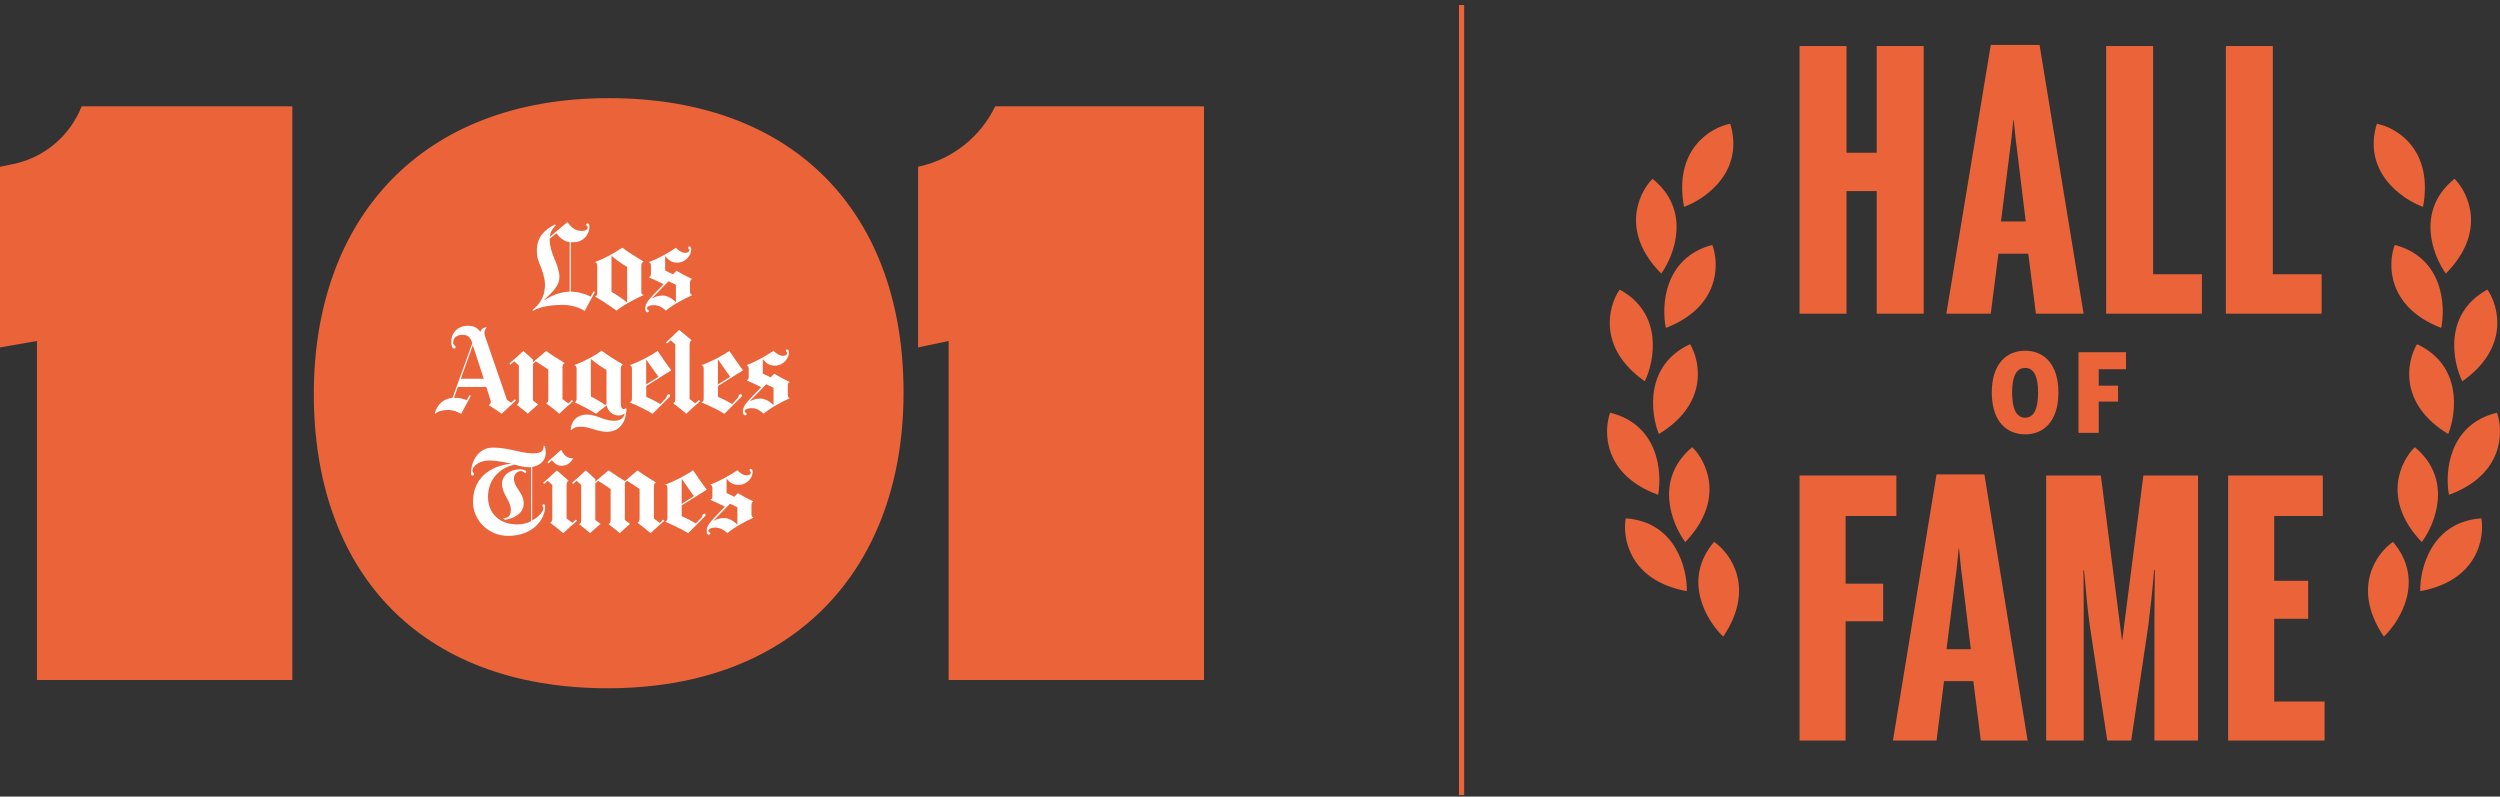
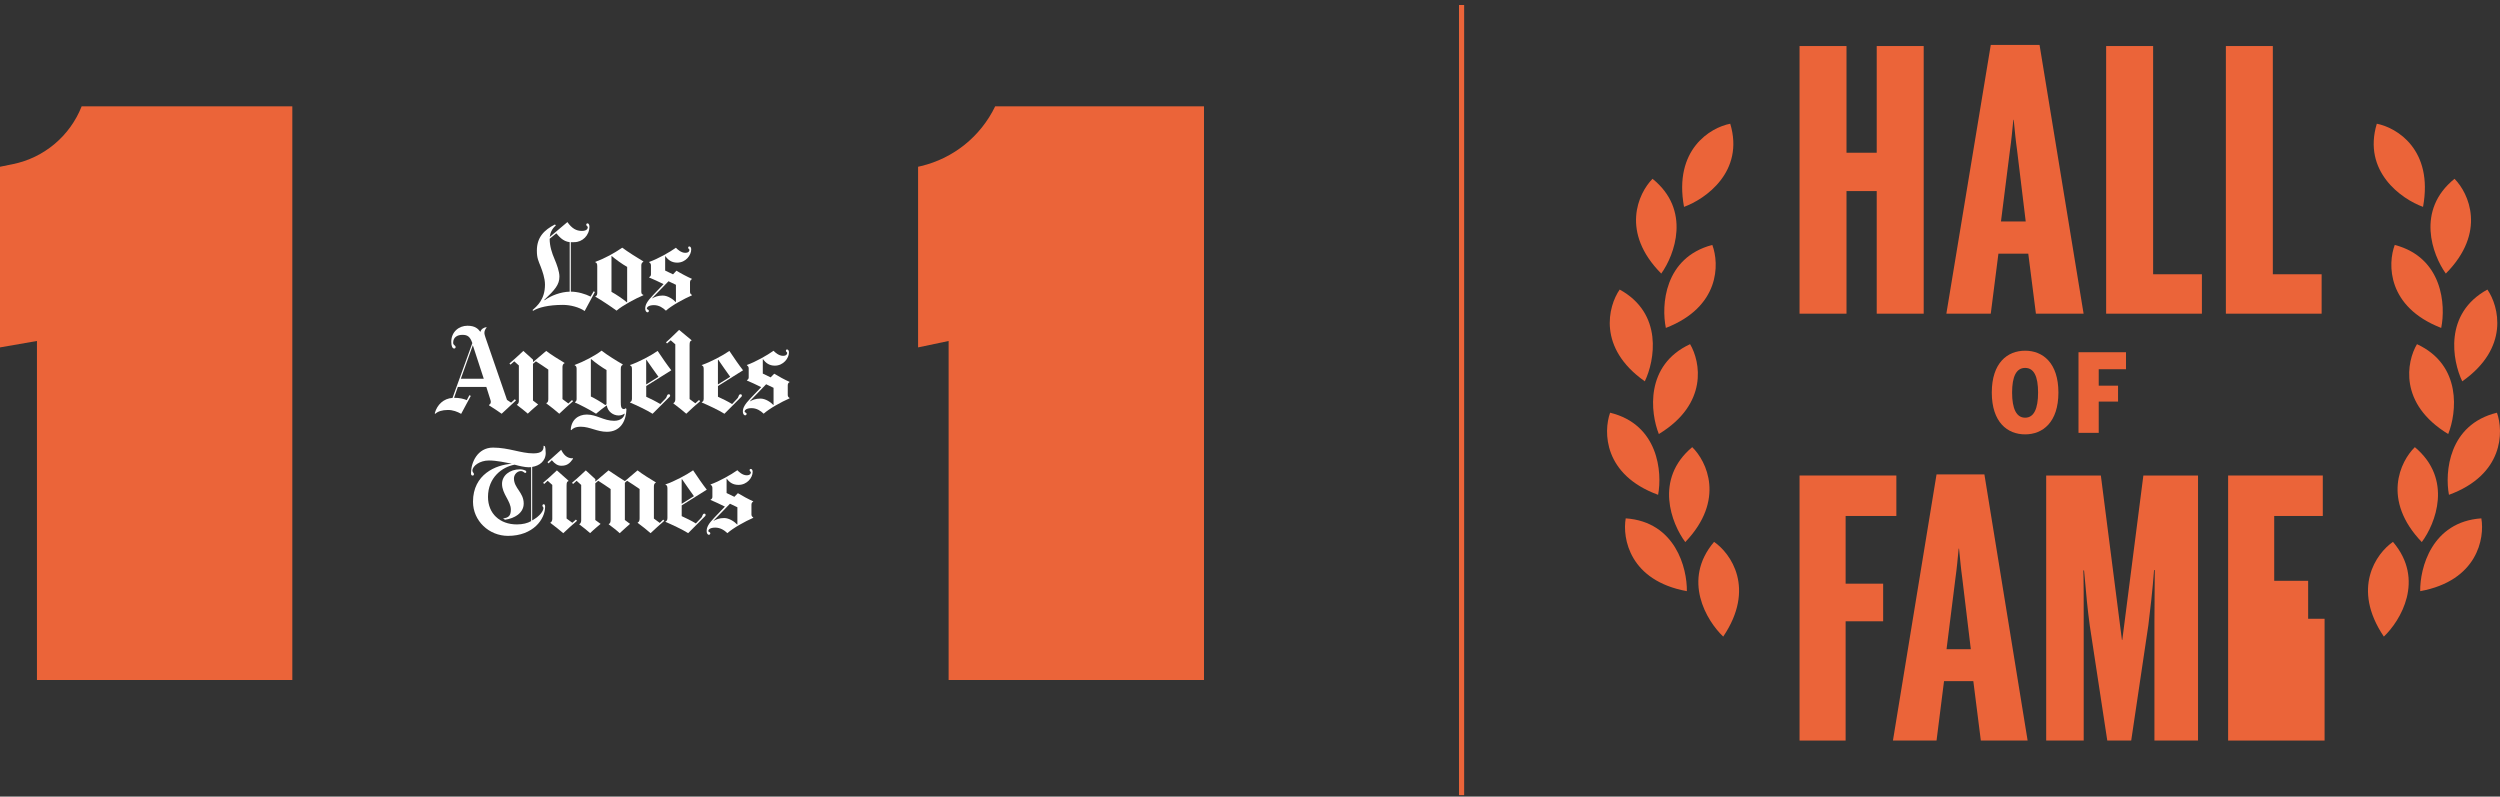
<svg xmlns="http://www.w3.org/2000/svg" width="386" height="123" viewBox="0 0 386 123" fill="none">
  <rect x="0" y="0" width="386" height="123" fill="#333333" stroke="none" />
  <g clip-path="url(#clip0_2058_2675)">
    <path d="M277.849 48.432V7.109H285.099V23.582H289.765V7.109H297.018V48.432H289.765V29.502H285.099V48.432H277.849Z" fill="#EB6439" />
    <path d="M308.95 34.193H312.771L311.423 23.08C311.198 21.517 311.084 20.12 310.917 18.501H310.859C310.692 20.176 310.578 21.517 310.353 23.08L308.95 34.193ZM300.518 48.432L307.374 6.942H314.908L321.708 48.432H314.346L313.165 39.163H308.555L307.374 48.432H300.518Z" fill="#EB6439" />
    <path d="M325.19 48.432V7.109H332.443V42.346H339.973V48.432H325.19Z" fill="#EB6439" />
    <path d="M343.675 48.432V7.109H350.925V42.346H358.459V48.432H343.675Z" fill="#EB6439" />
    <path d="M277.85 114.343V73.417H292.797V79.667H284.964V90.12H290.758V95.927H284.964V114.343H277.85Z" fill="#EB6439" />
    <path d="M300.545 100.241H304.294L302.97 89.234C302.751 87.686 302.639 86.303 302.475 84.7H302.42C302.256 86.359 302.144 87.686 301.925 89.234L300.545 100.241ZM292.27 114.343L299.001 73.251H306.392L313.065 114.343H305.841L304.681 105.163H300.158L299.001 114.343H292.27Z" fill="#EB6439" />
    <path d="M315.932 114.343V73.417H324.371L327.626 98.803H327.681L330.936 73.417H339.375V114.343H332.644V95.982C332.644 93.051 332.699 90.175 332.699 88.018H332.588C332.368 91.004 331.982 94.323 331.706 96.535L329.058 114.343H325.364L322.661 96.59C322.33 94.157 322.11 91.889 321.779 88.073H321.668C321.724 89.235 321.724 92.995 321.724 95.982V114.343H315.932Z" fill="#EB6439" />
-     <path d="M344.022 114.343V73.417H358.639V79.667H351.137V89.677H356.378V95.539H351.137V108.315H358.914V114.343H344.022Z" fill="#EB6439" />
+     <path d="M344.022 114.343V73.417H358.639V79.667H351.137V89.677H356.378V95.539H351.137H358.914V114.343H344.022Z" fill="#EB6439" />
    <path d="M312.683 67.067C309.948 67.067 307.533 65.2 307.533 60.608C307.533 56.015 309.948 54.148 312.683 54.148C315.4 54.148 317.818 56.015 317.818 60.608C317.818 65.2 315.4 67.067 312.683 67.067ZM312.683 64.493C314.042 64.493 314.68 63.097 314.68 60.608C314.68 58.118 314.042 56.806 312.683 56.806C311.325 56.806 310.668 58.118 310.668 60.608C310.668 63.097 311.325 64.493 312.683 64.493Z" fill="#EB6439" />
    <path d="M320.921 66.832V54.383H328.253V57.008H324.043V59.548H327.027V62.004H324.043V66.832H320.921Z" fill="#EB6439" />
    <path d="M267.148 19.104C264.091 19.692 258.384 23.082 260.013 31.94C263.321 30.742 269.38 26.498 267.148 19.104Z" fill="#EB6439" />
    <path d="M255.149 27.607C252.958 29.824 250.16 35.855 256.497 42.24C258.551 39.377 261.157 32.442 255.149 27.607Z" fill="#EB6439" />
    <path d="M250.076 44.707C248.306 47.275 246.605 53.703 253.959 58.877C255.482 55.698 256.836 48.413 250.076 44.707Z" fill="#EB6439" />
    <path d="M248.6 63.722C247.554 66.662 247.572 73.312 256.012 76.399C256.661 72.933 256.087 65.545 248.6 63.722Z" fill="#EB6439" />
    <path d="M251.011 80.034C250.475 83.109 251.612 89.661 260.451 91.276C260.507 87.75 258.698 80.564 251.011 80.034Z" fill="#EB6439" />
    <path d="M264.38 37.816C265.481 40.735 265.588 47.386 257.208 50.632C256.494 47.178 256.929 39.78 264.38 37.816Z" fill="#EB6439" />
    <path d="M260.948 53.138C262.542 55.818 263.809 62.347 256.125 67.015C254.819 63.74 253.955 56.38 260.948 53.138Z" fill="#EB6439" />
    <path d="M261.279 69.04C263.511 71.216 266.422 77.192 260.207 83.697C258.099 80.873 255.362 73.989 261.279 69.04Z" fill="#EB6439" />
    <path d="M264.655 83.663C267.221 85.429 271.096 90.828 266.065 98.29C263.512 95.864 259.656 89.541 264.655 83.663Z" fill="#EB6439" />
    <path d="M366.98 19.104C370.039 19.692 375.745 23.082 374.117 31.94C370.809 30.742 364.748 26.498 366.98 19.104Z" fill="#EB6439" />
    <path d="M378.981 27.607C381.171 29.824 383.97 35.855 377.633 42.24C375.578 39.377 372.973 32.442 378.981 27.607Z" fill="#EB6439" />
    <path d="M384.054 44.707C385.823 47.275 387.526 53.703 380.17 58.877C378.647 55.698 377.294 48.413 384.054 44.707Z" fill="#EB6439" />
    <path d="M385.529 63.722C386.575 66.662 386.557 73.312 378.118 76.399C377.469 72.933 378.043 65.545 385.529 63.722Z" fill="#EB6439" />
    <path d="M383.12 80.034C383.655 83.109 382.519 89.661 373.68 91.276C373.624 87.75 375.433 80.564 383.12 80.034Z" fill="#EB6439" />
    <path d="M369.75 37.816C368.648 40.735 368.542 47.386 376.921 50.632C377.636 47.178 377.201 39.78 369.75 37.816Z" fill="#EB6439" />
    <path d="M373.182 53.138C371.588 55.818 370.319 62.347 378.004 67.015C379.312 63.74 380.175 56.38 373.182 53.138Z" fill="#EB6439" />
    <path d="M372.851 69.04C370.619 71.216 367.708 77.192 373.923 83.697C376.031 80.873 378.766 73.989 372.851 69.04Z" fill="#EB6439" />
    <path d="M369.475 83.663C366.909 85.429 363.032 90.828 368.066 98.29C370.619 95.864 374.474 89.541 369.475 83.663Z" fill="#EB6439" />
    <path d="M226.065 0.771H225.27V122.771H226.065V0.771Z" fill="#EB6439" />
    <path d="M5.705 52.646V104.997H45.134V16.42H12.608C10.801 21.001 6.809 24.357 1.995 25.341L0 25.748V53.639L5.705 52.646Z" fill="#EB6439" />
    <path d="M146.467 104.997V52.646L141.752 53.639V25.748L142.203 25.642C147.21 24.454 151.416 21.066 153.654 16.42H185.896V104.997H146.467Z" fill="#EB6439" />
-     <path d="M48.453 60.834C48.453 87.918 64.446 106.265 93.864 106.265C122.932 106.265 139.509 87.543 139.509 60.585C139.509 33.501 123.282 15.155 93.981 15.155C65.03 15.155 48.453 33.751 48.453 60.834Z" fill="#EB6439" />
    <path d="M108.108 61.944C107.536 62.435 106.482 63.355 105.96 63.879C105.469 63.437 104.634 62.795 103.975 62.294V62.24C104.157 62.162 104.266 61.934 104.266 61.675V53.16L103.557 52.541L102.994 53.032L102.831 52.85C103.321 52.441 104.148 51.607 104.852 50.933L106.764 52.518V52.591C106.55 52.655 106.473 52.796 106.473 53.283V61.616L107.363 62.271L107.926 61.762L108.108 61.944Z" fill="white" />
    <path d="M88.482 61.946C87.959 62.388 86.847 63.403 86.352 63.881C85.893 63.471 84.957 62.72 84.367 62.297V62.224C84.539 62.164 84.658 62.01 84.658 61.623V57.065C84.181 56.719 83.254 56.117 82.746 55.789L82.292 56.172V61.846L83.091 62.447C83.091 62.447 82.014 63.349 81.492 63.867C81.002 63.426 80.457 63.02 79.803 62.52V62.483C79.989 62.406 80.112 62.178 80.112 61.919V56.427L79.403 55.789L78.822 56.3L78.658 56.117C79.149 55.708 80.103 54.856 80.806 54.182L82.296 55.53V55.913L84.335 54.182C84.957 54.674 86.37 55.567 87.156 56.026V56.099C86.892 56.167 86.847 56.5 86.847 56.682V61.623L87.755 62.297L88.318 61.768L88.482 61.95V61.946Z" fill="white" />
    <path d="M121.912 61.502C120.636 62.063 118.806 63.069 117.911 63.875C117.452 63.433 116.834 63.019 116.04 63.019C115.295 63.019 114.968 63.292 114.968 63.547C114.968 63.706 115.277 63.684 115.277 63.911C115.277 64.016 115.182 64.13 115.041 64.13C114.868 64.13 114.696 63.879 114.696 63.565C114.696 62.973 114.964 62.459 115.894 61.484L117.529 59.772C116.853 59.426 115.877 58.989 115.327 58.752V58.679C115.486 58.634 115.599 58.465 115.599 58.279V56.876C115.599 56.721 115.522 56.485 115.327 56.421V56.348C116.703 55.856 118.438 54.863 119.437 54.158C119.659 54.408 120.264 54.941 120.89 54.941C121.422 54.941 121.544 54.672 121.544 54.486C121.544 54.381 121.344 54.322 121.344 54.158C121.344 54.016 121.422 53.958 121.526 53.958C121.68 53.958 121.816 54.117 121.816 54.413C121.816 55.3 120.963 56.457 119.632 56.457C118.76 56.457 118.224 56.029 117.811 55.455L117.775 55.474V57.682L118.992 58.265L119.537 57.7C120.105 58.06 121.276 58.688 121.903 58.957V59.012C121.78 59.062 121.63 59.203 121.63 59.467V61.015C121.63 61.238 121.789 61.384 121.903 61.434V61.507L121.912 61.502ZM119.437 62.522V59.877C119.128 59.731 118.597 59.49 118.292 59.33L115.763 61.958L115.781 61.976C116.167 61.766 116.63 61.539 117.416 61.539C118.202 61.539 119.033 62.121 119.419 62.541L119.437 62.522Z" fill="white" />
    <path d="M114.727 57.174L110.853 59.601V61.258C111.343 61.472 112.511 62.046 113.037 62.388L113.855 61.513C114.086 61.272 114.018 60.876 114.345 60.876C114.459 60.876 114.545 60.944 114.545 61.076C114.545 61.217 114.45 61.281 114.381 61.349L111.852 63.886C110.985 63.325 109.227 62.515 108.36 62.151V62.078C108.501 62.023 108.65 61.927 108.65 61.568V56.955C108.65 56.577 108.519 56.459 108.36 56.427V56.354C109.668 55.926 111.666 54.856 112.615 54.182C113.269 55.166 114.105 56.386 114.727 57.174ZM112.742 58.175C112.283 57.533 111.412 56.304 110.903 55.548L110.848 55.566V59.359L112.742 58.175Z" fill="white" />
    <path d="M103.65 57.174L99.776 59.601V61.258C100.266 61.472 101.415 62.046 101.942 62.388L102.777 61.513C103.009 61.272 102.941 60.876 103.268 60.876C103.382 60.876 103.468 60.944 103.468 61.076C103.468 61.217 103.373 61.281 103.304 61.349L100.757 63.886C99.889 63.325 98.15 62.515 97.282 62.151V62.078C97.423 62.023 97.573 61.927 97.573 61.568V56.955C97.573 56.577 97.441 56.459 97.282 56.427V56.354C98.591 55.926 100.589 54.856 101.538 54.182C102.192 55.166 103.028 56.386 103.65 57.174ZM101.665 58.175C101.206 57.533 100.316 56.304 99.807 55.548L99.771 55.566V59.359L101.665 58.175Z" fill="white" />
    <path d="M96.722 63.15C96.668 65.235 95.646 66.669 93.702 66.669C92.185 66.669 91.064 65.886 89.683 65.886C88.879 65.886 88.439 66.132 88.212 66.415L88.121 66.36C88.202 64.848 89.251 64.006 90.614 64.006C92.117 64.006 93.225 64.971 94.815 64.971C95.828 64.971 96.354 64.438 96.45 63.896L96.431 63.86C96.218 63.992 95.932 64.151 95.523 64.151C94.706 64.151 93.834 63.582 93.684 62.585C93.293 62.858 92.412 63.541 92.031 63.878C91.073 63.259 89.528 62.48 88.775 62.143V62.071C88.933 62.02 89.029 61.824 89.029 61.633V56.929C89.029 56.652 88.929 56.456 88.738 56.419V56.346C90.128 55.837 91.922 54.894 92.885 54.138C93.72 54.803 95.246 55.741 96.141 56.255V56.346C95.946 56.429 95.85 56.56 95.85 57.002V62.071C95.85 62.721 95.891 63.163 96.359 63.163C96.431 63.163 96.549 63.099 96.613 63.018L96.722 63.145V63.15ZM93.648 62.403V57.13C93.007 56.77 91.967 56.041 91.263 55.436L91.227 55.454V61.219C91.868 61.515 92.989 62.189 93.466 62.548L93.648 62.403Z" fill="white" />
    <path d="M79.658 61.837L77.456 63.882C76.834 63.44 76.293 63.081 75.507 62.589V62.498C75.684 62.434 75.78 62.252 75.78 62.042C75.78 61.951 75.757 61.846 75.725 61.751L75.09 59.743H70.689L70.108 61.419C71.016 61.419 71.629 61.596 72.074 61.783L72.474 61.017L72.692 61.127L71.202 63.9C70.607 63.558 69.926 63.299 69.163 63.299C68.264 63.299 67.605 63.531 67.269 63.845C67.201 63.909 67.101 63.891 67.142 63.754C67.501 62.489 68.482 61.528 69.871 61.437L72.928 52.976C72.569 51.929 72.151 51.701 71.384 51.701C70.662 51.701 69.967 52.038 69.967 52.922C69.967 53.331 70.348 53.295 70.348 53.595C70.348 53.7 70.271 53.814 70.13 53.814C69.867 53.814 69.676 53.464 69.676 52.776C69.676 51.219 70.875 50.294 72.169 50.294C73.346 50.294 73.809 50.75 74.172 51.242C74.286 50.782 74.731 50.568 75.08 50.513L75.135 50.568C74.917 50.841 74.79 51.082 74.79 51.423C74.79 51.601 74.921 52.006 74.971 52.152L78.282 61.746L78.918 62.165L79.499 61.637L79.663 61.837H79.658ZM74.694 58.481L73.005 53.304L71.152 58.481H74.699H74.694Z" fill="white" />
    <path d="M102.579 80.404C102.056 80.846 100.943 81.843 100.449 82.321C99.99 81.912 99.054 81.16 98.464 80.737V80.664C98.632 80.605 98.754 80.45 98.754 80.063V75.505C98.282 75.159 97.333 74.558 96.824 74.23L96.479 74.539V80.286L97.279 80.887C97.279 80.887 96.171 81.852 95.68 82.326C95.239 81.898 94.576 81.402 93.99 80.96V80.905C94.163 80.846 94.281 80.673 94.281 80.286V75.509C93.805 75.163 92.878 74.562 92.369 74.234L91.915 74.617V80.291L92.733 80.891C92.733 80.891 91.638 81.793 91.116 82.312C90.625 81.871 90.099 81.465 89.445 80.965V80.928C89.626 80.851 89.735 80.623 89.735 80.363V74.872L89.027 74.234L88.482 74.726L88.318 74.544C88.809 74.134 89.744 73.301 90.448 72.627L91.919 73.975V74.357L93.954 72.627C94.595 73.087 96.484 74.284 96.484 74.284L98.432 72.627C99.054 73.119 100.466 74.011 101.252 74.471V74.544C100.989 74.612 100.962 74.945 100.962 75.127V80.067L101.87 80.741L102.397 80.231L102.579 80.413V80.404Z" fill="white" />
    <path d="M88.477 70.837C87.955 71.575 87.528 71.912 86.674 71.912C86.102 71.912 85.662 71.612 85.203 71.056L84.695 71.548L84.531 71.347L86.643 69.448C87.215 70.614 87.905 70.778 88.464 70.76L88.482 70.832L88.477 70.837Z" fill="white" />
    <path d="M89.097 80.409C88.524 80.901 87.489 81.802 86.967 82.326C86.476 81.884 85.641 81.242 84.982 80.741V80.687C85.164 80.609 85.273 80.382 85.273 80.122V74.872L84.564 74.234L84.019 74.726L83.856 74.544C84.346 74.134 85.282 73.301 85.985 72.627L87.77 74.212V74.284C87.557 74.348 87.48 74.485 87.48 74.977V80.063L88.37 80.718L88.915 80.227L89.097 80.409Z" fill="white" />
    <path d="M116.31 79.947C115.034 80.507 113.204 81.513 112.309 82.319C111.85 81.878 111.233 81.463 110.433 81.463C109.689 81.463 109.362 81.736 109.362 81.992C109.362 82.151 109.671 82.128 109.671 82.356C109.671 82.461 109.575 82.575 109.434 82.575C109.262 82.575 109.107 82.324 109.107 82.01C109.107 81.418 109.357 80.903 110.288 79.929L111.923 78.217C111.247 77.871 110.27 77.434 109.721 77.197V77.124C109.88 77.078 109.993 76.91 109.993 76.723V75.32C109.993 75.166 109.916 74.929 109.721 74.865V74.792C111.097 74.301 112.849 73.308 113.849 72.602C114.071 72.853 114.657 73.385 115.284 73.385C115.815 73.385 115.938 73.117 115.938 72.93C115.938 72.826 115.738 72.766 115.738 72.602C115.738 72.461 115.815 72.402 115.919 72.402C116.078 72.402 116.21 72.561 116.21 72.857C116.21 73.745 115.356 74.865 114.026 74.865C113.154 74.865 112.618 74.474 112.205 73.9L112.186 73.918V76.126L113.385 76.709L113.93 76.145C114.498 76.504 115.67 77.133 116.296 77.401V77.456C116.174 77.506 116.024 77.648 116.024 77.912V79.46C116.024 79.683 116.183 79.828 116.296 79.879V79.951L116.31 79.947ZM113.853 80.967V78.322C113.54 78.176 113.013 77.934 112.709 77.775L110.161 80.403L110.179 80.42C110.565 80.211 111.033 79.984 111.814 79.984C112.595 79.984 113.431 80.566 113.817 80.985L113.853 80.967Z" fill="white" />
    <path d="M109.127 75.606L105.253 78.033V79.691C105.744 79.905 106.911 80.478 107.438 80.82L108.273 79.945C108.505 79.704 108.437 79.308 108.764 79.308C108.878 79.308 108.945 79.376 108.945 79.508C108.945 79.65 108.85 79.713 108.782 79.781L106.252 82.318C105.385 81.758 103.628 80.947 102.76 80.583V80.51C102.901 80.455 103.051 80.36 103.051 80V75.388C103.051 75.01 102.919 74.891 102.76 74.859V74.786C104.068 74.358 106.066 73.288 107.016 72.614C107.669 73.598 108.505 74.818 109.127 75.606ZM107.142 76.608C106.684 75.966 105.812 74.736 105.303 73.981L105.249 73.999V77.792L107.142 76.608Z" fill="white" />
    <path d="M84.262 69.902C84.262 71.222 83.259 71.923 82.168 72.092V80.352C83.495 79.614 83.912 78.804 83.912 78.417C83.912 78.335 83.749 78.221 83.749 78.071C83.749 77.952 83.844 77.852 83.948 77.852C84.099 77.852 84.167 77.989 84.167 78.234C84.167 80.156 82.332 82.738 78.436 82.738C75.511 82.738 73.031 80.438 73.031 77.465C73.031 73.23 76.56 71.759 79.017 71.609C78.118 71.414 76.687 71.099 75.488 71.099C74.098 71.099 72.94 71.928 72.94 72.666C72.94 72.944 73.176 72.998 73.176 73.194C73.176 73.303 73.126 73.431 72.977 73.431C72.749 73.431 72.722 73.226 72.722 73.048C72.722 71.441 73.708 69.109 76.124 69.109C78.54 69.109 80.438 70.002 82.346 70.002C83.608 70.002 83.976 69.556 83.926 68.818L84.144 68.909C84.194 69.023 84.253 69.401 84.253 69.892L84.262 69.902ZM82.005 80.461V72.128C81.905 72.137 81.724 72.147 81.623 72.147C81.06 72.147 80.097 71.928 79.457 71.746C77.559 72.092 75.347 73.704 75.347 76.723C75.347 79.314 77.191 80.971 79.802 80.971C80.688 80.971 81.46 80.784 82.005 80.461Z" fill="white" />
    <path d="M81.26 72.862C81.26 72.975 81.16 73.025 81.078 73.025C80.938 73.025 80.815 72.734 80.424 72.734C79.847 72.734 79.353 73.285 79.353 73.864C79.353 75.389 80.86 76.008 80.86 77.747C80.86 79.209 79.439 80.052 77.967 80.247L77.677 80.047C78.485 79.942 78.876 79.665 78.876 78.681C78.876 77.352 77.513 76.268 77.513 74.706C77.513 73.44 78.676 72.461 80.297 72.461C80.611 72.461 80.947 72.556 81.114 72.643C81.214 72.693 81.26 72.761 81.26 72.862Z" fill="white" />
    <path d="M106.838 45.597C105.562 46.157 103.713 47.163 102.819 47.969C102.36 47.528 101.76 47.113 100.966 47.113C100.221 47.113 99.876 47.387 99.876 47.642C99.876 47.801 100.185 47.778 100.185 48.006C100.185 48.111 100.107 48.224 99.967 48.224C99.794 48.224 99.621 47.974 99.621 47.66C99.621 47.068 99.889 46.553 100.82 45.579L102.455 43.867C101.779 43.521 100.784 43.084 100.235 42.847V42.774C100.394 42.728 100.507 42.56 100.507 42.373V40.971C100.507 40.816 100.43 40.579 100.235 40.516V40.443C101.611 39.951 103.364 38.958 104.363 38.252C104.585 38.503 105.171 39.035 105.798 39.035C106.329 39.035 106.452 38.767 106.452 38.58C106.452 38.475 106.252 38.416 106.252 38.252C106.252 38.111 106.329 38.052 106.433 38.052C106.588 38.052 106.724 38.211 106.724 38.507C106.724 39.395 105.889 40.552 104.558 40.552C103.686 40.552 103.15 40.124 102.737 39.55L102.7 39.568V41.777L103.918 42.36L104.444 41.795C105.012 42.155 106.202 42.783 106.829 43.052V43.106C106.706 43.157 106.538 43.298 106.538 43.562V45.11C106.538 45.333 106.715 45.479 106.829 45.529V45.602L106.838 45.597ZM104.363 46.617V43.971C104.054 43.826 103.523 43.585 103.218 43.425L100.67 46.052L100.689 46.071C101.075 45.861 101.538 45.633 102.323 45.633C103.109 45.633 103.94 46.216 104.326 46.635L104.363 46.617Z" fill="white" />
    <path d="M99.327 45.59C98.232 46.041 96.116 47.157 95.198 47.963C94.231 47.257 92.819 46.328 91.924 45.809V45.754C92.151 45.672 92.215 45.504 92.215 45.226V41.087C92.215 40.704 92.12 40.568 91.924 40.504V40.431C93.432 39.871 94.858 39.079 96.071 38.241C96.906 38.865 98.36 39.78 99.327 40.358V40.431C99.154 40.5 99.018 40.682 99.018 40.959V45.062C99.018 45.358 99.145 45.467 99.327 45.517V45.59ZM96.833 46.665V41.21C96.08 40.8 94.958 39.971 94.431 39.516L94.413 39.534V45.062C95.135 45.458 96.207 46.178 96.797 46.683L96.833 46.665Z" fill="white" />
    <path d="M91.852 45.085L90.271 48.022C89.431 47.434 88.069 47.075 86.924 47.075C84.667 47.075 83.123 47.48 82.324 47.985L82.215 47.876C82.932 47.248 84.145 46.237 84.145 43.937C84.145 42.968 83.754 41.87 83.473 41.146C83.146 40.308 82.892 39.871 82.892 38.701C82.892 36.666 83.981 35.518 85.694 34.653L85.821 34.817C85.23 35.309 84.962 35.946 84.876 36.588L87.605 34.289C88.305 35.277 88.981 35.655 89.844 35.655C90.553 35.655 90.753 35.34 90.753 35.09C90.753 34.908 90.516 34.885 90.516 34.708C90.516 34.539 90.621 34.489 90.716 34.489C90.934 34.489 91.007 34.771 91.007 34.981C91.007 36.365 89.908 37.389 88.677 37.389C88.464 37.389 88.269 37.412 88.132 37.389V45.03C89.195 45.03 90.385 45.385 91.189 45.795L91.661 44.976L91.861 45.085H91.852ZM87.96 45.03V37.389C86.883 37.271 86.266 36.447 85.903 36.023L84.867 36.861C84.871 38.027 85.212 39.047 85.612 39.98C85.975 40.832 86.375 41.934 86.375 42.699C86.375 43.956 85.68 44.752 84.027 46.31L84.081 46.364C85.062 45.627 86.634 45.057 87.955 45.035L87.96 45.03Z" fill="white" />
  </g>
  <defs>
    <clipPath id="clip0_2058_2675">
      <rect width="386" height="122" fill="white" transform="translate(0 0.771)" />
    </clipPath>
  </defs>
</svg>